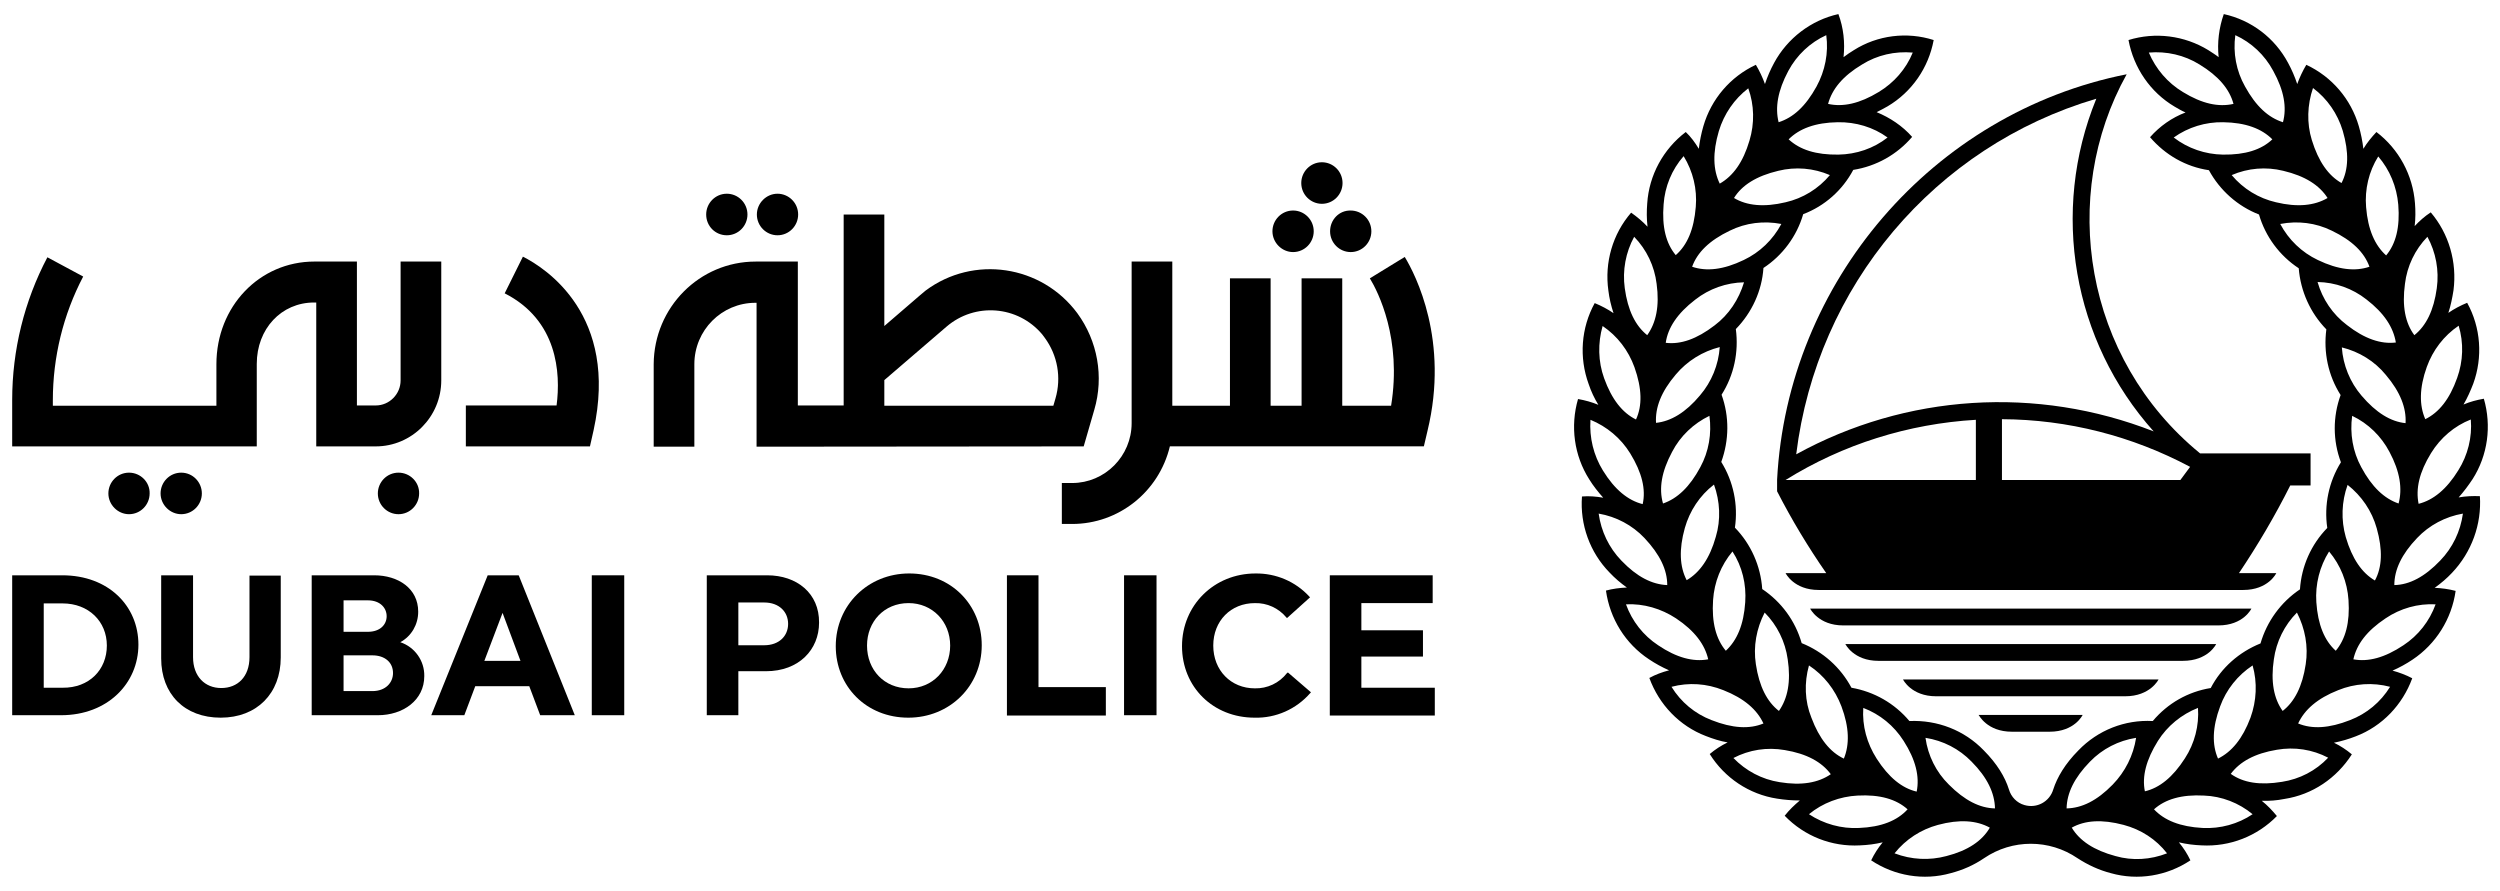
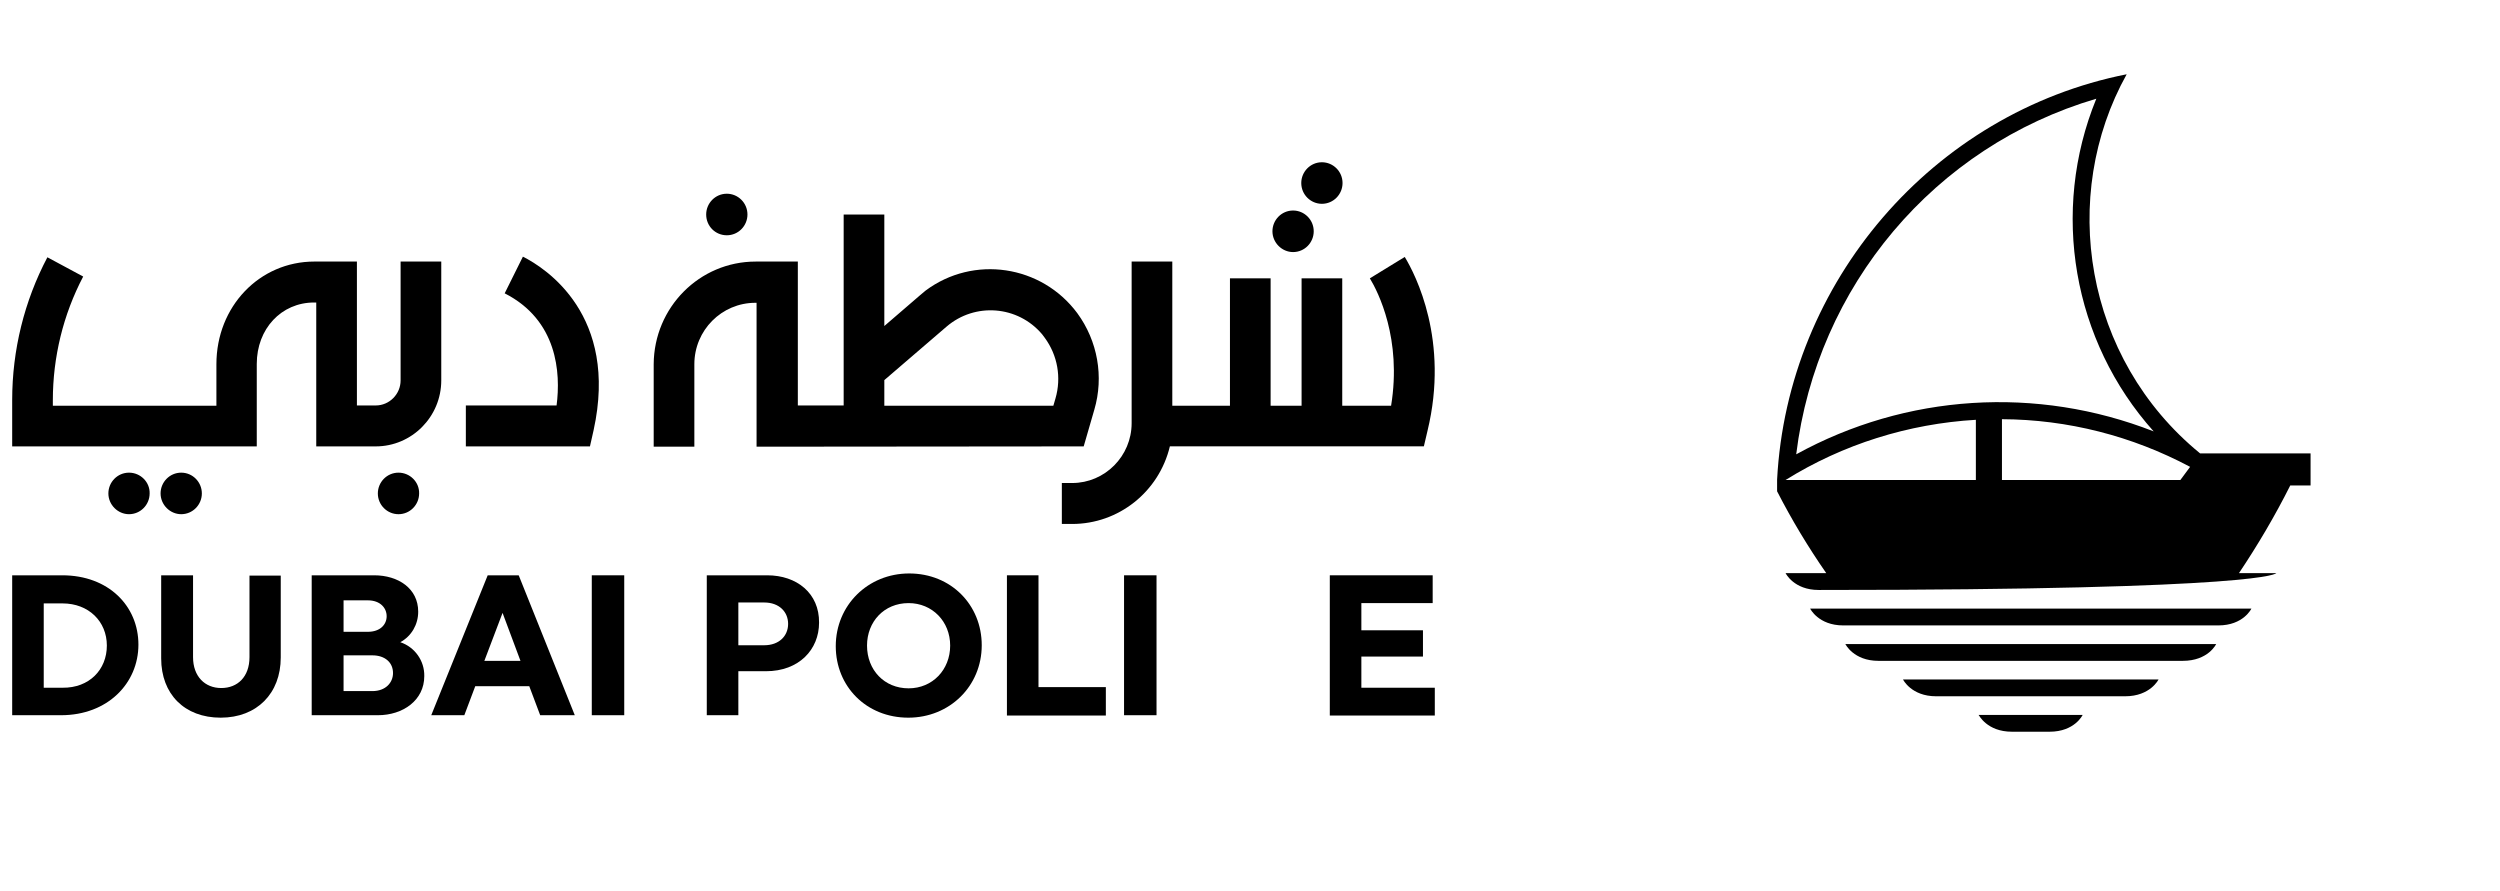
<svg xmlns="http://www.w3.org/2000/svg" width="174" height="62" viewBox="0 0 174 62" fill="none">
  <path d="M4.333 40.041H0.848V49.779H4.248C7.501 49.779 9.634 47.547 9.634 44.867C9.634 42.188 7.564 40.041 4.333 40.041ZM4.354 47.866H3.044V41.997H4.354C6.17 41.997 7.437 43.252 7.437 44.931C7.437 46.611 6.212 47.887 4.354 47.866Z" fill="black" />
  <path d="M17.364 45.739C17.364 47.1 16.541 47.887 15.4 47.887C14.26 47.887 13.436 47.079 13.436 45.739V40.041H11.218V45.824C11.218 48.312 12.845 49.95 15.358 49.95C17.871 49.95 19.54 48.27 19.54 45.761V40.062H17.364V45.739Z" fill="black" />
  <path d="M27.861 44.697C28.642 44.272 29.107 43.464 29.107 42.571C29.107 40.955 27.713 40.041 26.045 40.041H21.694V49.779H26.298C28.051 49.779 29.53 48.737 29.53 47.058C29.551 45.995 28.875 45.038 27.861 44.697ZM25.601 43.974H23.912V41.784H25.601C26.467 41.784 26.911 42.316 26.911 42.89C26.911 43.464 26.467 43.974 25.601 43.974ZM23.912 45.612H25.918C26.784 45.612 27.354 46.101 27.354 46.845C27.354 47.504 26.847 48.1 25.918 48.1H23.912V45.612Z" fill="black" />
  <path d="M36.098 40.041H33.944L30.015 49.779H32.317L33.078 47.759H36.837L37.597 49.779H40.005L36.119 40.083L36.098 40.041ZM36.225 45.995H33.711L34.978 42.656L36.225 45.995Z" fill="black" />
  <path d="M43.447 40.041H41.188V49.779H43.447V40.041Z" fill="black" />
  <path d="M53.395 40.041H49.192V49.779H51.389V46.717H53.311C55.613 46.717 57.007 45.208 57.007 43.337C57.028 41.295 55.465 40.041 53.395 40.041ZM51.389 41.933H53.184C54.24 41.933 54.853 42.592 54.853 43.422C54.853 44.251 54.24 44.91 53.184 44.91H51.389V41.933Z" fill="black" />
  <path d="M63.281 39.913C60.408 39.913 58.169 42.125 58.169 44.974C58.169 47.781 60.303 49.95 63.217 49.95C66.09 49.95 68.329 47.76 68.329 44.91C68.329 42.104 66.195 39.913 63.281 39.913ZM63.238 47.908C61.549 47.908 60.345 46.633 60.345 44.932C60.345 43.273 61.528 41.976 63.238 41.976C64.886 41.976 66.132 43.252 66.132 44.932C66.132 46.611 64.907 47.908 63.238 47.908Z" fill="black" />
-   <path d="M89.575 46.846C89.026 47.548 88.203 47.93 87.337 47.909C85.668 47.909 84.443 46.655 84.443 44.932C84.443 43.21 85.668 41.977 87.337 41.977C88.181 41.955 88.984 42.317 89.533 42.976L89.575 43.019L91.18 41.573L91.138 41.53C90.167 40.467 88.794 39.893 87.379 39.914C84.506 39.914 82.268 42.125 82.268 44.975C82.268 47.824 84.443 49.95 87.315 49.95C88.794 49.993 90.23 49.355 91.202 48.228L91.244 48.185L89.639 46.803L89.575 46.846Z" fill="black" />
  <path d="M72.279 40.041H70.082V49.801H76.967V47.823H72.279V40.041Z" fill="black" />
  <path d="M80.494 40.041H78.234V49.779H80.494V40.041Z" fill="black" />
  <path d="M94.751 47.866V45.697H99.038V43.868H94.751V41.976H99.714V40.041H92.554V49.801H99.862V47.866H94.751Z" fill="black" />
-   <path d="M54.114 16.375C54.917 16.375 55.551 15.716 55.551 14.929C55.551 14.121 54.896 13.483 54.114 13.483C53.333 13.483 52.678 14.143 52.678 14.929C52.678 15.737 53.333 16.375 54.114 16.375Z" fill="black" />
  <path d="M92.005 14.185C92.807 14.185 93.441 13.526 93.441 12.739C93.441 11.931 92.786 11.293 92.005 11.293C91.202 11.293 90.568 11.953 90.568 12.739C90.568 13.547 91.223 14.185 92.005 14.185Z" fill="black" />
  <path d="M89.999 17.544C90.801 17.544 91.435 16.885 91.435 16.098C91.435 15.29 90.78 14.652 89.999 14.652C89.196 14.652 88.562 15.311 88.562 16.098C88.562 16.885 89.217 17.544 89.999 17.544Z" fill="black" />
-   <path d="M92.574 16.099C92.574 16.907 93.229 17.544 94.01 17.544C94.813 17.544 95.447 16.885 95.447 16.099C95.447 15.29 94.792 14.653 94.01 14.653C93.208 14.631 92.574 15.29 92.574 16.099Z" fill="black" />
  <path d="M97.771 17.883L95.342 19.372C95.912 20.308 97.581 23.582 96.82 28.239H93.42V19.372H90.59V28.239H88.435V19.372H85.605V28.239H81.592V18.202H78.762V29.451C78.762 31.747 76.903 33.618 74.622 33.618H73.904V36.468H74.622C77.854 36.468 80.663 34.235 81.423 31.067H99.101L99.355 29.982C100.875 23.71 98.531 19.138 97.771 17.883Z" fill="black" />
  <path d="M36.394 17.863L35.126 20.415C38.801 22.286 39.034 25.944 38.738 28.219H32.423V31.068H41.061L41.315 29.941C43.068 21.946 37.999 18.671 36.394 17.863Z" fill="black" />
  <path d="M75.425 31.069L76.164 28.517C76.84 26.221 76.397 23.733 74.981 21.798C72.489 18.439 67.758 17.737 64.421 20.225C64.294 20.331 64.168 20.437 64.041 20.544L61.549 22.691V14.93H58.719V28.22H55.529V18.205H52.594C48.686 18.205 45.518 21.394 45.497 25.349V31.09H48.327V25.349C48.327 22.989 50.228 21.075 52.572 21.075H52.657V31.09L75.425 31.069ZM61.549 26.455L65.879 22.734C67.864 21.033 70.842 21.267 72.531 23.265C72.595 23.35 72.658 23.435 72.722 23.52C73.609 24.733 73.883 26.285 73.461 27.731L73.313 28.241H61.549V26.455Z" fill="black" />
  <path d="M27.735 32.897C26.932 32.897 26.298 33.556 26.298 34.343C26.298 35.151 26.953 35.788 27.735 35.788C28.537 35.788 29.171 35.129 29.171 34.343C29.192 33.556 28.537 32.897 27.735 32.897Z" fill="black" />
  <path d="M12.613 32.897C11.81 32.897 11.176 33.556 11.176 34.343C11.176 35.129 11.831 35.788 12.613 35.788C13.415 35.788 14.049 35.129 14.049 34.343C14.049 33.556 13.415 32.897 12.613 32.897Z" fill="black" />
  <path d="M8.979 32.897C8.177 32.897 7.543 33.556 7.543 34.343C7.543 35.129 8.198 35.788 8.979 35.788C9.782 35.788 10.415 35.129 10.415 34.343C10.437 33.556 9.782 32.897 8.979 32.897Z" fill="black" />
  <path d="M50.587 16.375C51.389 16.375 52.023 15.716 52.023 14.929C52.023 14.121 51.368 13.483 50.587 13.483C49.784 13.483 49.15 14.143 49.15 14.929C49.15 15.737 49.784 16.375 50.587 16.375Z" fill="black" />
  <path d="M27.882 26.476C27.882 27.433 27.101 28.22 26.15 28.22H24.841V18.204H21.884C18.061 18.204 15.062 21.33 15.062 25.349V28.241H3.678V27.858C3.678 24.86 4.396 21.904 5.79 19.247L3.298 17.907C1.692 20.948 0.848 24.371 0.848 27.837V31.069H17.871V25.328C17.871 22.883 19.582 21.054 21.863 21.054H22.011V31.069H26.15C28.664 31.069 30.712 29.006 30.712 26.476V18.204H27.882V26.476Z" fill="black" />
-   <path d="M172.601 34.534C172.116 34.513 171.609 34.534 171.123 34.619C171.482 34.215 171.799 33.79 172.095 33.343C173.151 31.685 173.425 29.643 172.876 27.751C172.39 27.836 171.904 27.963 171.461 28.155C171.735 27.687 171.947 27.198 172.137 26.709C172.813 24.859 172.665 22.796 171.714 21.074C171.25 21.265 170.806 21.499 170.405 21.776C170.574 21.265 170.679 20.734 170.764 20.202C171.017 18.246 170.447 16.268 169.18 14.78C168.757 15.056 168.398 15.375 168.061 15.737C168.124 15.205 168.124 14.674 168.082 14.142C167.934 12.186 166.962 10.379 165.399 9.188C165.061 9.549 164.745 9.932 164.491 10.357C164.428 9.826 164.322 9.294 164.174 8.784C163.625 6.891 162.295 5.339 160.52 4.51C160.267 4.935 160.056 5.382 159.887 5.849C159.718 5.339 159.507 4.85 159.253 4.382C158.324 2.639 156.698 1.405 154.776 0.98C154.438 1.937 154.311 2.979 154.417 3.978C154.205 3.808 153.952 3.659 153.698 3.489C152.03 2.468 150.002 2.213 148.144 2.787C148.503 4.722 149.664 6.423 151.354 7.423C151.608 7.572 151.861 7.721 152.114 7.827C151.164 8.188 150.319 8.784 149.643 9.549C150.699 10.783 152.136 11.612 153.741 11.846C154.501 13.249 155.747 14.355 157.226 14.929C157.669 16.46 158.662 17.799 159.992 18.671C160.119 20.266 160.795 21.776 161.914 22.924C161.703 24.519 162.041 26.135 162.907 27.496C162.358 29.005 162.358 30.664 162.928 32.174C162.083 33.535 161.745 35.151 161.978 36.745C160.858 37.894 160.183 39.403 160.077 41.019C158.746 41.912 157.775 43.252 157.331 44.783C155.853 45.378 154.607 46.463 153.867 47.887C152.283 48.143 150.868 48.951 149.833 50.184C147.89 50.078 146.011 50.822 144.659 52.225C143.73 53.161 143.18 54.096 142.906 54.947C142.652 55.797 141.765 56.286 140.899 56.031C140.371 55.883 139.97 55.457 139.822 54.947C139.548 54.075 138.998 53.161 138.069 52.225C136.717 50.822 134.838 50.099 132.895 50.184C131.86 48.951 130.445 48.143 128.861 47.866C128.1 46.441 126.875 45.357 125.397 44.762C124.953 43.209 123.982 41.891 122.651 40.998C122.545 39.403 121.87 37.872 120.75 36.724C120.983 35.129 120.645 33.513 119.8 32.152C120.349 30.643 120.37 28.984 119.821 27.474C120.687 26.113 121.025 24.497 120.814 22.903C121.933 21.755 122.63 20.245 122.736 18.65C124.066 17.778 125.059 16.439 125.502 14.908C127.002 14.334 128.227 13.249 128.987 11.824C130.592 11.569 132.029 10.761 133.085 9.528C132.409 8.762 131.543 8.188 130.614 7.806C130.867 7.678 131.12 7.55 131.374 7.402C133.064 6.402 134.225 4.722 134.584 2.787C132.726 2.192 130.677 2.447 129.03 3.489C128.776 3.638 128.544 3.808 128.311 3.978C128.417 2.958 128.311 1.937 127.952 0.98C126.052 1.405 124.404 2.66 123.475 4.382C123.221 4.85 123.01 5.339 122.841 5.849C122.672 5.382 122.461 4.935 122.208 4.51C120.433 5.339 119.103 6.891 118.554 8.784C118.406 9.294 118.3 9.826 118.237 10.357C117.983 9.932 117.688 9.528 117.329 9.188C115.766 10.379 114.773 12.186 114.646 14.163C114.604 14.695 114.604 15.227 114.667 15.779C114.33 15.418 113.949 15.099 113.527 14.801C112.239 16.29 111.668 18.267 111.943 20.224C112.006 20.755 112.133 21.287 112.302 21.797C111.901 21.521 111.457 21.287 110.992 21.095C110.042 22.818 109.894 24.88 110.57 26.73C110.739 27.241 110.971 27.73 111.246 28.176C110.781 27.985 110.317 27.857 109.831 27.772C109.282 29.665 109.556 31.706 110.612 33.364C110.887 33.811 111.225 34.236 111.584 34.64C111.098 34.555 110.591 34.513 110.105 34.555C109.958 36.511 110.655 38.446 112.027 39.85C112.386 40.233 112.809 40.594 113.231 40.892C112.745 40.913 112.239 40.977 111.774 41.104C112.049 43.061 113.126 44.804 114.773 45.889C115.217 46.186 115.681 46.441 116.167 46.654C115.681 46.782 115.217 46.952 114.794 47.186C115.47 49.036 116.885 50.524 118.723 51.226C119.208 51.417 119.736 51.587 120.243 51.672C119.8 51.885 119.377 52.161 118.997 52.48C120.032 54.139 121.743 55.287 123.686 55.585C124.214 55.67 124.742 55.712 125.27 55.712C124.89 56.031 124.531 56.372 124.214 56.776C125.587 58.2 127.488 58.944 129.452 58.838C129.98 58.817 130.508 58.753 131.036 58.626C130.719 59.008 130.445 59.434 130.233 59.88C131.86 60.965 133.887 61.305 135.767 60.773C136.591 60.56 137.372 60.22 138.09 59.731C140.055 58.392 142.631 58.392 144.595 59.731C145.314 60.199 146.095 60.56 146.919 60.773C148.798 61.305 150.826 60.965 152.452 59.88C152.241 59.434 151.967 59.008 151.65 58.626C152.178 58.753 152.706 58.817 153.234 58.838C155.198 58.944 157.099 58.2 158.472 56.797C158.155 56.414 157.817 56.053 157.416 55.734C157.944 55.755 158.472 55.712 159 55.606C160.943 55.308 162.632 54.16 163.689 52.502C163.308 52.183 162.886 51.906 162.442 51.694C162.97 51.587 163.477 51.438 163.963 51.247C165.801 50.545 167.216 49.057 167.892 47.207C167.448 46.973 166.983 46.803 166.519 46.675C167.004 46.463 167.469 46.208 167.913 45.91C169.539 44.825 170.637 43.082 170.912 41.126C170.426 40.998 169.94 40.934 169.454 40.913C169.898 40.594 170.299 40.254 170.658 39.871C172.031 38.425 172.728 36.49 172.601 34.534ZM129.684 49.27C130.846 49.716 131.817 50.503 132.493 51.566C133.338 52.884 133.613 54.054 133.401 55.096C132.388 54.862 131.458 54.118 130.614 52.799C129.938 51.736 129.6 50.524 129.684 49.27ZM125.904 46.314C126.939 46.994 127.72 47.994 128.164 49.163C128.713 50.63 128.734 51.821 128.333 52.799C127.382 52.353 126.622 51.417 126.073 49.95C125.608 48.802 125.566 47.526 125.904 46.314ZM122.82 42.635C123.686 43.507 124.256 44.655 124.425 45.889C124.658 47.441 124.425 48.61 123.813 49.482C122.989 48.844 122.44 47.781 122.208 46.229C122.017 44.996 122.25 43.741 122.82 42.635ZM120.581 38.383C121.257 39.425 121.553 40.658 121.468 41.912C121.363 43.486 120.898 44.57 120.117 45.293C119.441 44.485 119.124 43.337 119.23 41.764C119.314 40.509 119.779 39.34 120.581 38.383ZM116.378 31.451C116.949 30.345 117.878 29.473 118.976 28.942C119.145 30.175 118.934 31.429 118.342 32.514C117.603 33.896 116.737 34.704 115.745 35.044C115.449 34.002 115.639 32.833 116.378 31.451ZM115.259 29.431C115.195 28.367 115.618 27.262 116.632 26.071C117.434 25.114 118.511 24.455 119.694 24.157C119.61 25.391 119.124 26.581 118.321 27.517C117.329 28.708 116.294 29.324 115.259 29.431ZM117.265 36.745C117.603 35.555 118.3 34.491 119.293 33.726C119.715 34.895 119.779 36.171 119.42 37.362C118.997 38.872 118.3 39.85 117.392 40.381C116.906 39.446 116.843 38.255 117.265 36.745ZM119.335 22.648C118.089 23.604 116.97 23.987 115.935 23.86C116.083 22.818 116.737 21.818 117.983 20.861C118.955 20.096 120.159 19.671 121.384 19.649C121.025 20.84 120.328 21.903 119.335 22.648ZM131.374 9.57C130.402 10.336 129.198 10.74 127.952 10.761C126.389 10.783 125.27 10.421 124.489 9.698C125.228 8.954 126.347 8.529 127.91 8.507C129.156 8.486 130.381 8.848 131.374 9.57ZM129.6 4.488C130.656 3.829 131.881 3.553 133.127 3.659C132.662 4.807 131.817 5.764 130.761 6.402C129.431 7.21 128.269 7.465 127.234 7.231C127.509 6.211 128.248 5.296 129.6 4.488ZM124.467 4.935C125.059 3.829 125.988 2.958 127.108 2.447C127.277 3.68 127.023 4.935 126.432 6.019C125.671 7.402 124.805 8.188 123.792 8.507C123.538 7.487 123.728 6.317 124.467 4.935ZM123.77 11.888C124.974 11.591 126.22 11.697 127.361 12.186C126.558 13.143 125.481 13.802 124.277 14.078C122.757 14.44 121.574 14.312 120.687 13.781C121.236 12.888 122.25 12.25 123.77 11.888ZM119.631 9.124C119.99 7.933 120.708 6.891 121.68 6.147C122.102 7.317 122.123 8.592 121.764 9.783C121.32 11.293 120.624 12.25 119.694 12.781C119.23 11.824 119.187 10.634 119.631 9.124ZM120.391 16.056C121.511 15.503 122.757 15.354 123.982 15.588C123.39 16.694 122.482 17.566 121.363 18.097C119.948 18.778 118.765 18.905 117.772 18.565C118.131 17.566 118.976 16.736 120.391 16.056ZM115.787 14.227C115.871 12.994 116.357 11.803 117.181 10.868C117.836 11.931 118.131 13.164 118.026 14.397C117.899 15.971 117.434 17.055 116.632 17.757C115.956 16.949 115.66 15.801 115.787 14.227ZM113.738 16.481C114.604 17.374 115.153 18.522 115.301 19.756C115.512 21.308 115.259 22.477 114.646 23.328C113.823 22.669 113.295 21.606 113.083 20.053C112.914 18.82 113.147 17.566 113.738 16.481ZM111.542 22.69C112.577 23.392 113.337 24.391 113.759 25.561C114.287 27.049 114.308 28.24 113.865 29.197C112.914 28.729 112.175 27.793 111.647 26.326C111.225 25.157 111.204 23.881 111.542 22.69ZM110.697 29.218C111.837 29.686 112.809 30.494 113.464 31.557C114.287 32.897 114.562 34.066 114.33 35.087C113.316 34.832 112.386 34.087 111.563 32.748C110.908 31.685 110.612 30.451 110.697 29.218ZM112.851 39.02C111.985 38.127 111.436 36.979 111.267 35.746C112.492 35.959 113.611 36.554 114.456 37.447C115.533 38.595 116.04 39.658 116.04 40.722C114.984 40.679 113.928 40.148 112.851 39.02ZM115.407 44.91C114.372 44.23 113.59 43.231 113.168 42.061C114.393 41.997 115.618 42.359 116.653 43.039C117.962 43.911 118.659 44.868 118.892 45.889C117.857 46.08 116.695 45.782 115.407 44.91ZM119.124 50.12C117.962 49.674 116.991 48.866 116.336 47.802C117.54 47.483 118.786 47.569 119.948 48.036C121.405 48.61 122.292 49.397 122.736 50.354C121.764 50.758 120.581 50.694 119.124 50.12ZM123.855 54.437C122.63 54.245 121.511 53.65 120.645 52.757C121.743 52.183 122.989 51.991 124.214 52.204C125.756 52.459 126.791 53.033 127.424 53.884C126.558 54.479 125.397 54.692 123.855 54.437ZM129.389 57.626C128.164 57.69 126.939 57.35 125.904 56.669C126.854 55.883 128.058 55.436 129.283 55.372C130.846 55.287 131.986 55.627 132.768 56.329C132.05 57.116 130.951 57.562 129.389 57.626ZM135.471 59.582C134.289 59.901 133.021 59.838 131.86 59.391C132.641 58.413 133.697 57.733 134.88 57.413C136.38 57.01 137.562 57.095 138.492 57.605C137.964 58.519 136.971 59.2 135.471 59.582ZM135.64 54.607C134.753 53.735 134.183 52.587 134.014 51.353C135.239 51.545 136.358 52.119 137.224 53.012C138.323 54.118 138.83 55.202 138.851 56.265C137.795 56.244 136.739 55.712 135.64 54.607ZM171.968 29.197C172.073 30.43 171.757 31.685 171.102 32.727C170.278 34.066 169.349 34.81 168.335 35.066C168.124 34.024 168.377 32.875 169.201 31.536C169.856 30.473 170.827 29.643 171.968 29.197ZM171.123 22.669C171.482 23.86 171.44 25.135 171.017 26.305C170.489 27.793 169.75 28.708 168.8 29.175C168.377 28.219 168.377 27.007 168.905 25.539C169.328 24.37 170.088 23.37 171.123 22.669ZM167.385 19.756C167.532 18.522 168.082 17.374 168.948 16.481C169.539 17.566 169.771 18.82 169.602 20.053C169.391 21.606 168.863 22.669 168.039 23.328C167.406 22.477 167.173 21.308 167.385 19.756ZM164.343 32.514C163.752 31.429 163.541 30.175 163.71 28.942C164.829 29.473 165.737 30.366 166.307 31.451C167.047 32.833 167.216 34.024 166.941 35.044C165.948 34.704 165.082 33.896 164.343 32.514ZM165.294 40.403C164.386 39.871 163.71 38.893 163.266 37.383C162.928 36.193 162.97 34.917 163.393 33.747C164.364 34.513 165.082 35.555 165.42 36.767C165.843 38.276 165.801 39.467 165.294 40.403ZM164.364 27.538C163.562 26.603 163.076 25.412 162.992 24.179C164.195 24.476 165.273 25.135 166.054 26.092C167.068 27.283 167.49 28.41 167.427 29.452C166.392 29.346 165.378 28.729 164.364 27.538ZM165.526 10.889C166.329 11.824 166.814 12.994 166.92 14.248C167.047 15.822 166.751 16.97 166.075 17.778C165.294 17.076 164.808 15.992 164.681 14.419C164.576 13.185 164.871 11.931 165.526 10.889ZM160.985 6.126C161.978 6.87 162.696 7.912 163.055 9.103C163.498 10.612 163.456 11.803 162.97 12.739C162.062 12.228 161.365 11.25 160.901 9.741C160.542 8.571 160.584 7.295 160.985 6.126ZM155.578 2.447C156.698 2.958 157.627 3.829 158.218 4.935C158.979 6.317 159.169 7.487 158.894 8.507C157.88 8.188 157.014 7.402 156.254 6.019C155.642 4.935 155.409 3.68 155.578 2.447ZM151.924 6.402C150.868 5.764 150.045 4.807 149.559 3.659C150.784 3.553 152.03 3.829 153.086 4.488C154.417 5.296 155.177 6.211 155.451 7.231C154.417 7.465 153.276 7.231 151.924 6.402ZM154.712 10.761C153.487 10.74 152.283 10.336 151.291 9.57C152.304 8.848 153.508 8.486 154.733 8.507C156.296 8.529 157.416 8.954 158.155 9.698C157.395 10.421 156.275 10.783 154.712 10.761ZM155.325 12.186C156.465 11.697 157.711 11.591 158.915 11.888C160.436 12.25 161.429 12.888 161.999 13.781C161.091 14.312 159.908 14.44 158.408 14.078C157.204 13.802 156.127 13.143 155.325 12.186ZM158.704 15.588C159.929 15.354 161.175 15.503 162.295 16.056C163.71 16.736 164.554 17.566 164.914 18.565C163.921 18.905 162.738 18.778 161.323 18.097C160.204 17.566 159.295 16.694 158.704 15.588ZM161.302 19.628C162.527 19.649 163.731 20.075 164.702 20.84C165.948 21.797 166.582 22.796 166.751 23.838C165.716 23.966 164.576 23.583 163.351 22.626C162.358 21.882 161.64 20.819 161.302 19.628ZM162.104 38.383C162.907 39.34 163.372 40.509 163.456 41.764C163.562 43.337 163.245 44.485 162.569 45.293C161.788 44.592 161.323 43.486 161.217 41.912C161.133 40.658 161.45 39.425 162.104 38.383ZM158.261 45.889C158.429 44.655 159 43.507 159.866 42.635C160.436 43.741 160.668 44.996 160.478 46.229C160.246 47.781 159.697 48.844 158.873 49.482C158.261 48.632 158.028 47.441 158.261 45.889ZM154.522 49.163C154.945 47.994 155.747 46.994 156.782 46.314C157.12 47.505 157.057 48.781 156.634 49.95C156.085 51.417 155.325 52.331 154.374 52.799C153.952 51.843 153.973 50.63 154.522 49.163ZM150.192 51.566C150.847 50.524 151.84 49.716 152.98 49.27C153.065 50.503 152.748 51.736 152.072 52.778C151.227 54.096 150.298 54.841 149.284 55.075C149.073 54.054 149.369 52.884 150.192 51.566ZM145.461 53.012C146.327 52.119 147.447 51.545 148.672 51.353C148.482 52.587 147.911 53.714 147.045 54.607C145.947 55.734 144.891 56.244 143.835 56.265C143.856 55.202 144.363 54.139 145.461 53.012ZM147.236 59.582C145.736 59.178 144.743 58.519 144.194 57.605C145.102 57.095 146.285 57.01 147.806 57.413C149.01 57.733 150.066 58.413 150.826 59.391C149.686 59.838 148.418 59.923 147.236 59.582ZM153.297 57.626C151.734 57.541 150.636 57.095 149.918 56.329C150.699 55.627 151.84 55.287 153.403 55.372C154.628 55.415 155.832 55.883 156.782 56.669C155.768 57.35 154.543 57.69 153.297 57.626ZM158.831 54.415C157.289 54.67 156.127 54.479 155.261 53.862C155.895 53.012 156.93 52.438 158.472 52.183C159.697 51.97 160.943 52.161 162.041 52.736C161.175 53.65 160.056 54.224 158.831 54.415ZM163.562 50.12C162.104 50.694 160.922 50.758 159.95 50.354C160.394 49.397 161.281 48.61 162.738 48.036C163.879 47.569 165.146 47.483 166.35 47.802C165.695 48.866 164.723 49.674 163.562 50.12ZM169.518 42.061C169.095 43.231 168.314 44.23 167.279 44.91C165.97 45.782 164.829 46.08 163.794 45.889C164.026 44.847 164.723 43.911 166.033 43.039C167.068 42.338 168.293 41.997 169.518 42.061ZM166.645 40.722C166.645 39.658 167.152 38.574 168.229 37.447C169.074 36.554 170.194 35.959 171.419 35.746C171.25 36.979 170.701 38.127 169.835 39.02C168.757 40.148 167.701 40.7 166.645 40.722Z" fill="black" />
-   <path d="M123.686 33.386V34.194C124.699 36.171 125.84 38.064 127.107 39.892H124.277C124.277 39.892 124.847 41.062 126.579 41.062H156.127C157.88 41.062 158.429 39.892 158.429 39.892H155.831C157.141 37.936 158.345 35.895 159.401 33.79H160.816V31.557H153.128C145.039 24.944 143.307 13.632 148.017 5.169C134.52 7.848 124.404 19.628 123.686 33.386ZM124.277 33.407C128.269 30.919 132.831 29.494 137.52 29.218V33.407H124.277ZM152.431 32.493L151.755 33.407H139.336V29.176C143.919 29.197 148.397 30.345 152.431 32.493ZM149.896 30.026C141.765 26.837 132.662 27.411 125.016 31.621C126.452 19.905 134.647 10.187 145.904 6.87C142.694 14.716 144.257 23.732 149.896 30.026Z" fill="black" />
+   <path d="M123.686 33.386V34.194C124.699 36.171 125.84 38.064 127.107 39.892H124.277C124.277 39.892 124.847 41.062 126.579 41.062C157.88 41.062 158.429 39.892 158.429 39.892H155.831C157.141 37.936 158.345 35.895 159.401 33.79H160.816V31.557H153.128C145.039 24.944 143.307 13.632 148.017 5.169C134.52 7.848 124.404 19.628 123.686 33.386ZM124.277 33.407C128.269 30.919 132.831 29.494 137.52 29.218V33.407H124.277ZM152.431 32.493L151.755 33.407H139.336V29.176C143.919 29.197 148.397 30.345 152.431 32.493ZM149.896 30.026C141.765 26.837 132.662 27.411 125.016 31.621C126.452 19.905 134.647 10.187 145.904 6.87C142.694 14.716 144.257 23.732 149.896 30.026Z" fill="black" />
  <path d="M140.032 50.928H142.651C144.404 50.928 144.953 49.758 144.953 49.758H137.709C137.73 49.758 138.279 50.928 140.032 50.928Z" fill="black" />
  <path d="M150.234 47.292H132.45C132.45 47.292 133.02 48.461 134.752 48.461H147.911C149.664 48.461 150.234 47.292 150.234 47.292Z" fill="black" />
  <path d="M154.246 44.826H128.437C128.437 44.826 129.007 45.995 130.739 45.995H151.923C153.697 45.995 154.246 44.826 154.246 44.826Z" fill="black" />
  <path d="M156.697 42.36H125.987C125.987 42.36 126.558 43.529 128.289 43.529H154.395C156.148 43.529 156.697 42.36 156.697 42.36Z" fill="black" />
</svg>